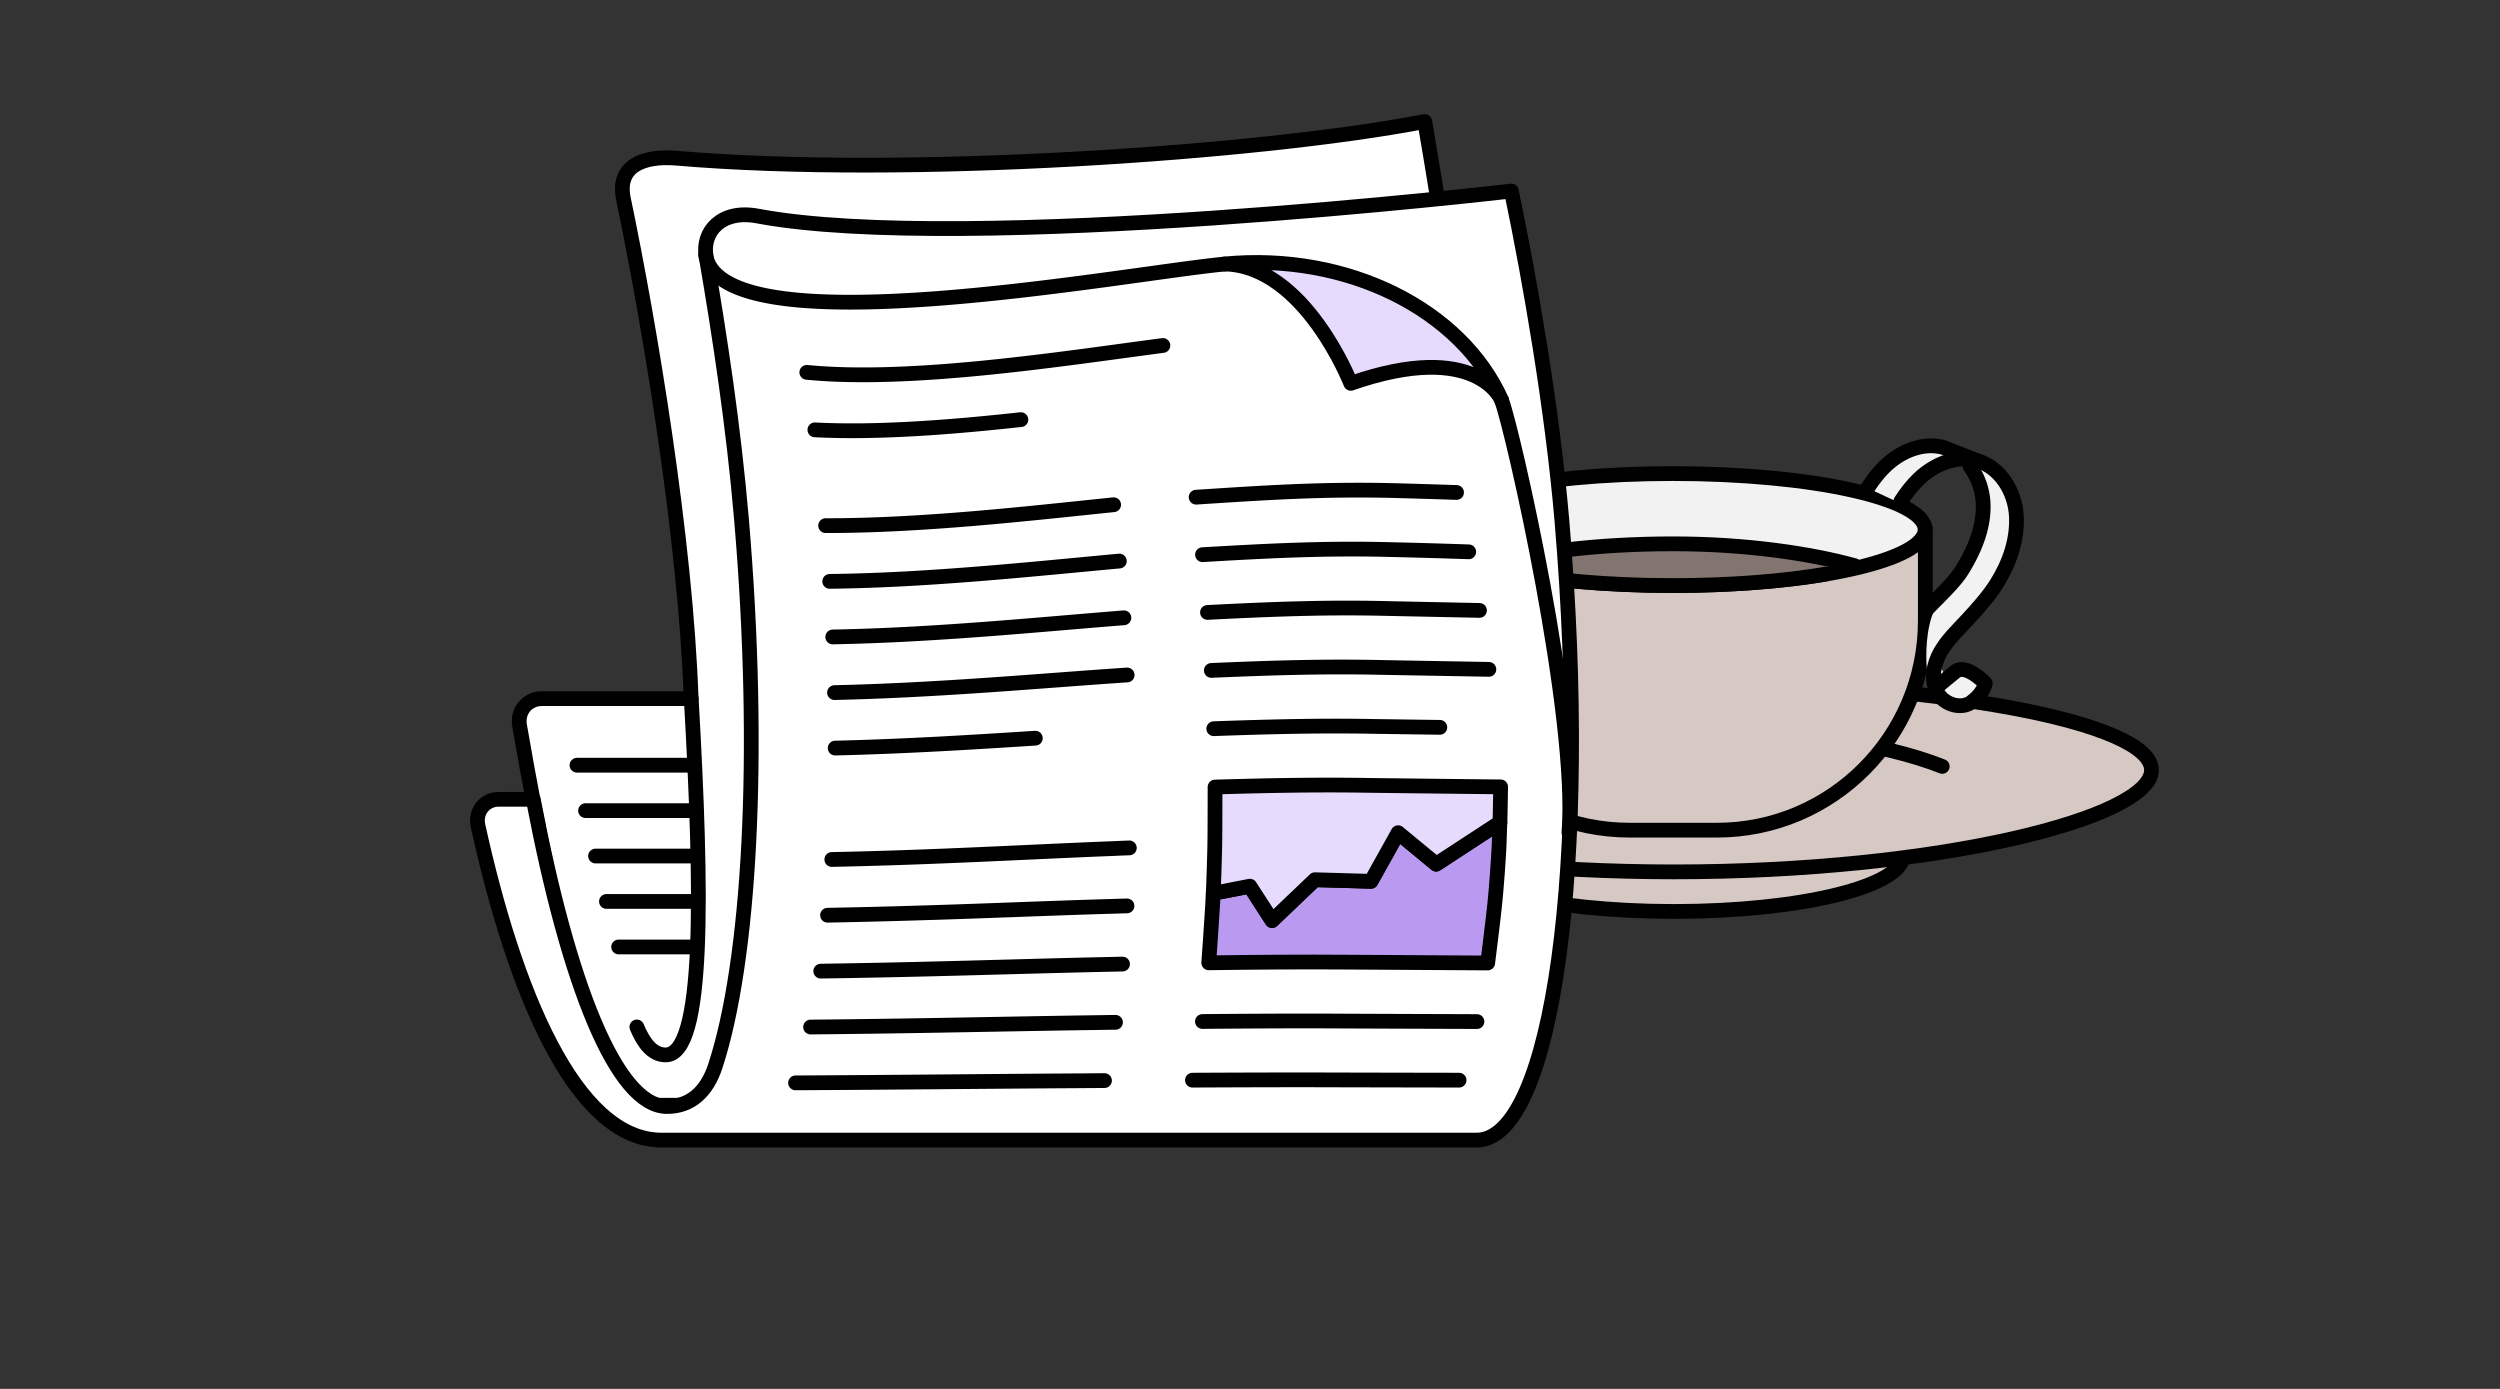
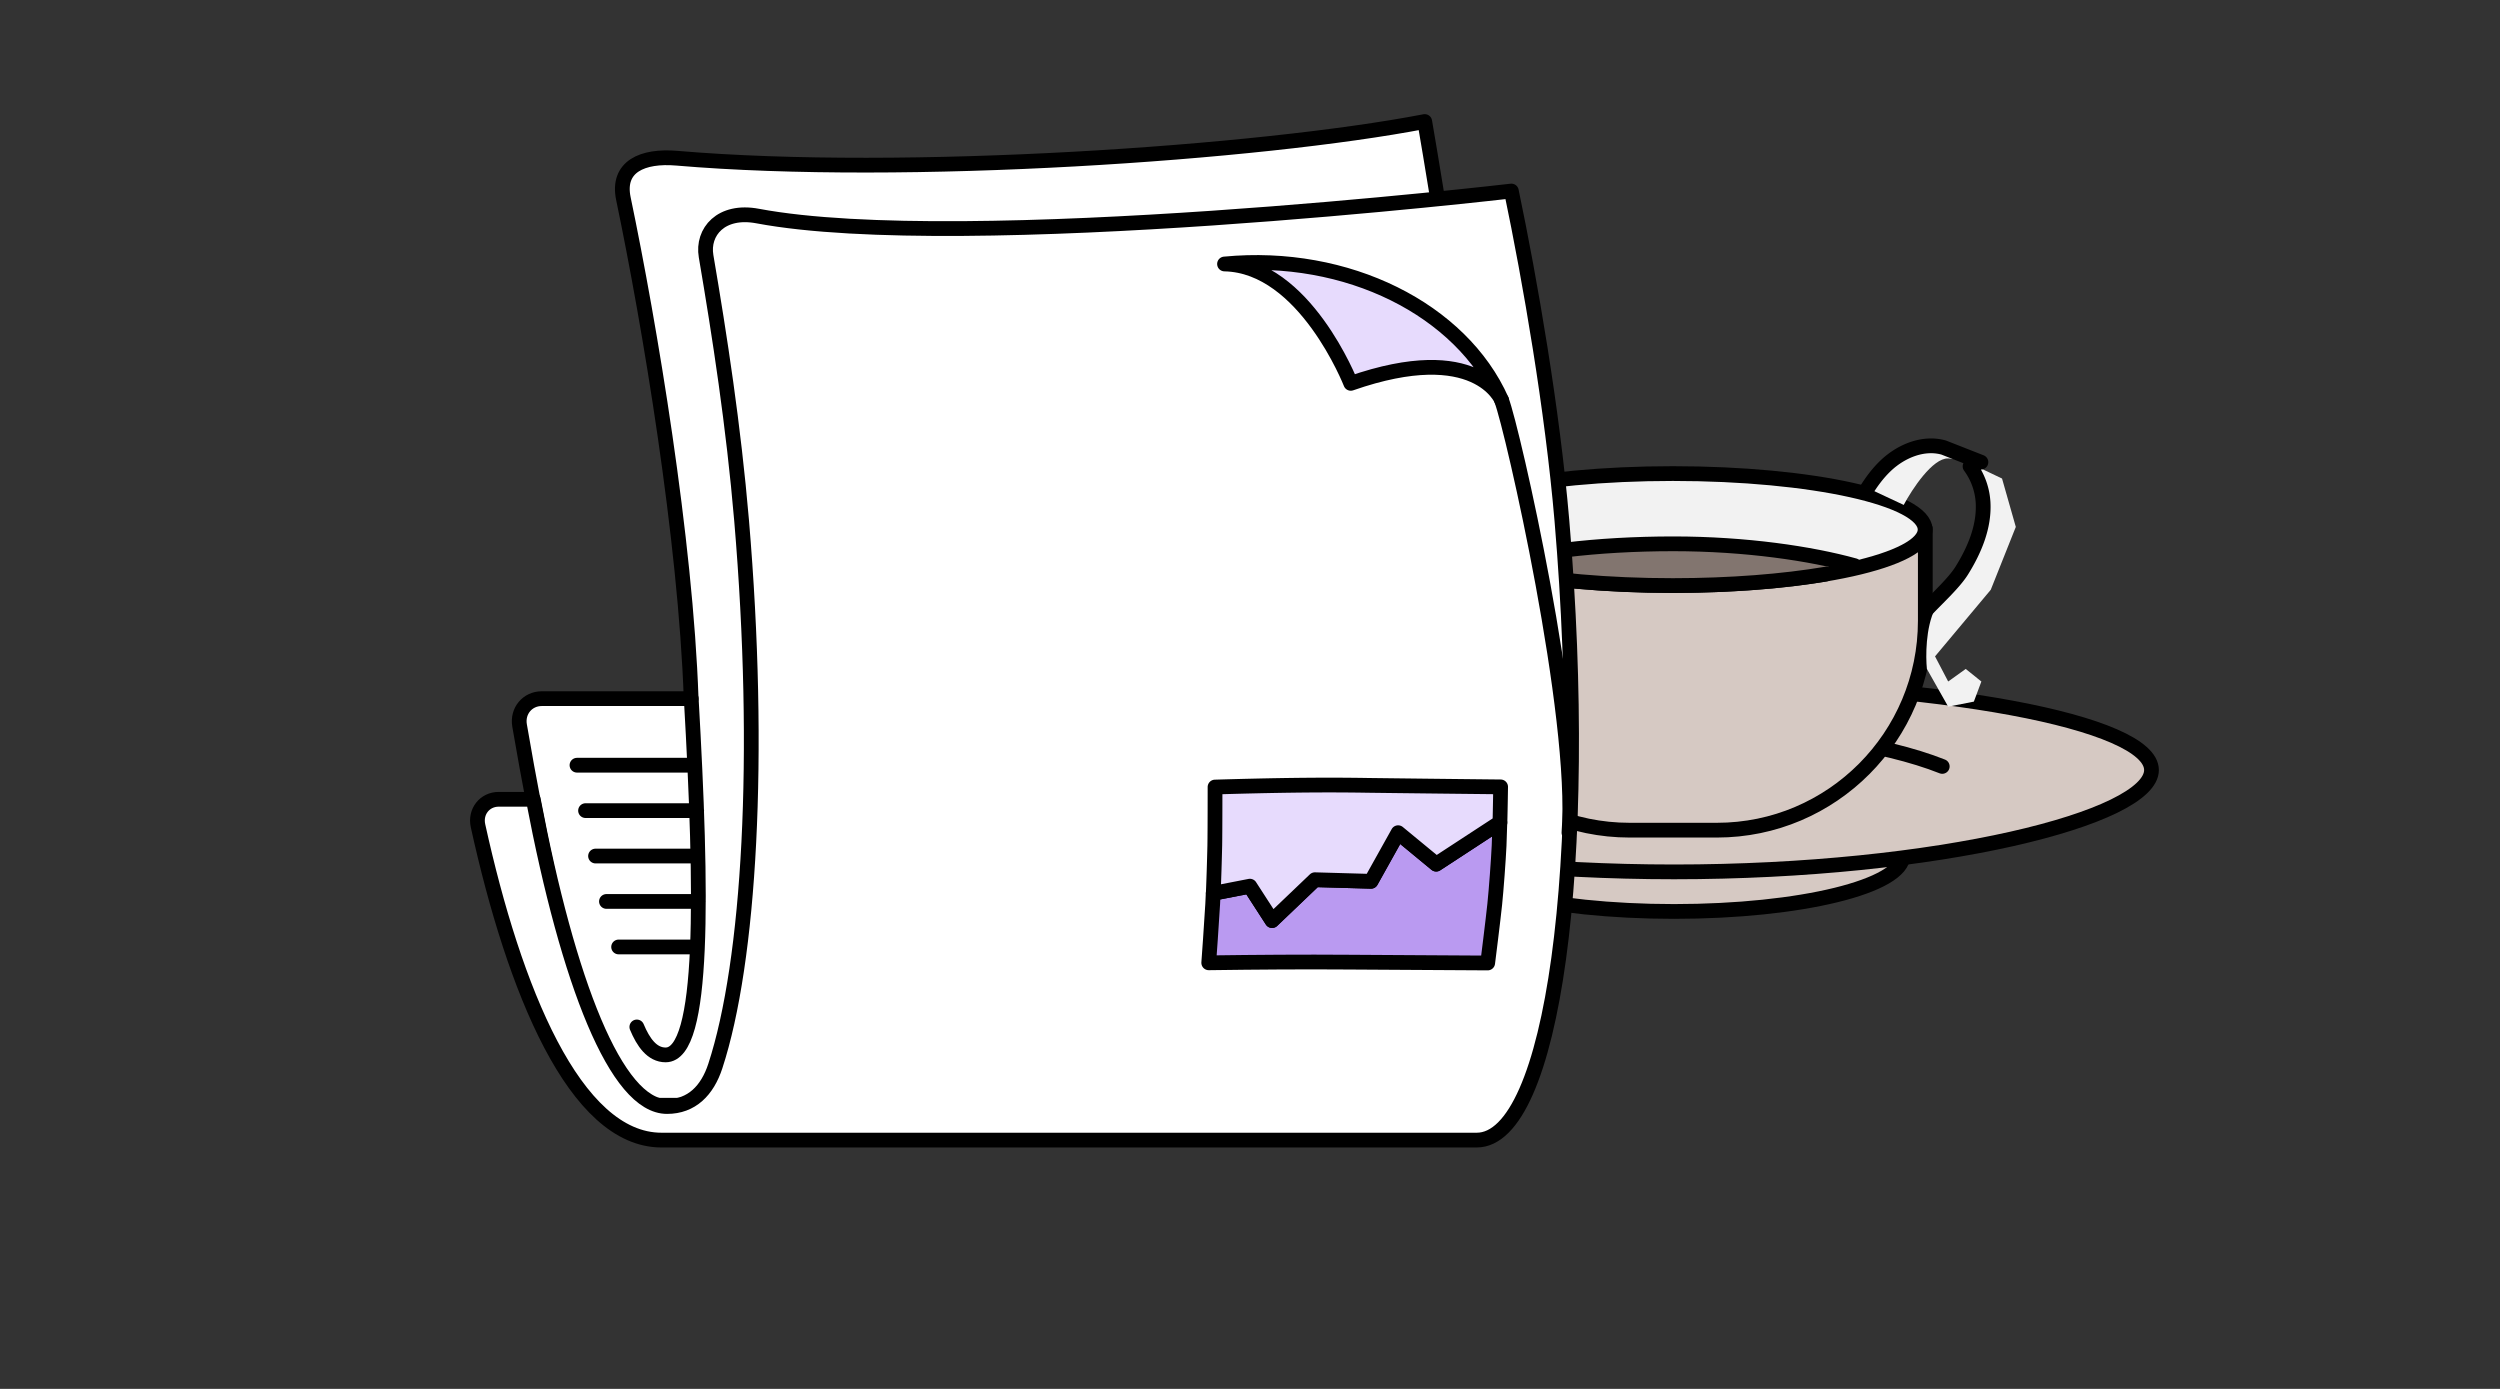
<svg xmlns="http://www.w3.org/2000/svg" fill="none" viewBox="0 0 288 160">
  <rect x="0" y="0" width="288" height="160" fill="#333333" stroke="none" />
  <mask id="a" width="288" height="160" x="0" y="0" maskUnits="userSpaceOnUse" style="mask-type:alpha">
    <path fill="#D9D9D9" d="M0 0h288v160H0z" />
  </mask>
  <g mask="url(#a)">
    <path fill="#D6C9C3" d="M219.232 98.537c0 3.569-11.811 6.463-26.381 6.463s-26.382-2.894-26.382-6.463" />
    <path stroke="#000" stroke-linecap="round" stroke-linejoin="round" stroke-width="1.7" d="M219.232 98.537c0 3.569-11.811 6.463-26.381 6.463s-26.382-2.894-26.382-6.463" />
    <path fill="#D6C9C3" stroke="#000" stroke-linecap="round" stroke-linejoin="round" stroke-width="1.7" d="M137.852 88.71c0-5.527 24.624-10.162 55-10.162 30.375 0 55 4.635 55 10.161s-24.625 11.731-55 11.731c-30.376 0-55-6.204-55-11.73Z" />
    <path stroke="#000" stroke-linecap="round" stroke-linejoin="round" stroke-width="1.7" d="M161.957 88.292c6.696-2.661 18.034-4.411 30.895-4.411s24.199 1.75 30.895 4.411" />
    <path fill="#D6C9C3" stroke="#000" stroke-linecap="round" stroke-linejoin="round" stroke-width="1.7" d="M197.781 95.636h-10.057c-13.263 0-24.016-10.8-24.016-24.123V60.682l58.088.206v10.625c0 13.323-10.752 24.123-24.015 24.123Z" />
    <path fill="#F2F2F2" stroke="#000" stroke-linecap="round" stroke-linejoin="round" stroke-width="1.7" d="M192.716 67.457c16.046 0 29.055-2.888 29.055-6.45 0-3.563-13.009-6.451-29.055-6.451s-29.054 2.888-29.054 6.45c0 3.563 13.008 6.45 29.054 6.45Z" />
    <path fill="#82756F" d="M191.656 62.362c-7.982 0-15.958 1.914-18.949 2.871 3.042.802 11.23 2.407 19.645 2.407 8.414 0 15.932-1.605 18.638-2.407-3.119-.957-11.353-2.871-19.334-2.871Z" />
    <path stroke="#000" stroke-linecap="round" stroke-linejoin="round" stroke-width="1.7" d="M210.335 66.136c-4.888.829-10.995 1.321-17.621 1.321-7.483 0-14.305-.628-19.456-1.66M170.97 65.22c4.98-1.562 12.895-2.572 21.807-2.572 8.325 0 15.859 1.124 20.864 2.513" />
    <path fill="#F2F2F2" d="m219.308 58.167-4.329-2.027 6.999-5.14 8.656 4.126 1.587 5.575-2.885 7.24-6.42 7.673 1.515 2.895 2.019-1.447 1.804 1.448-.866 2.316-2.957.58-2.453-4.344c-.144-1.4-.159-4.75.938-6.95 4.472-3.765 5.266-11.945 5.338-13.972.072-2.027-1.587-3.257-3.823-3.33-1.789-.058-4.161 3.547-5.123 5.357Z" />
-     <path stroke="#000" stroke-linecap="round" stroke-linejoin="round" stroke-width="1.7" d="M218.979 57.746c.607-.947 1.29-1.837 2.106-2.61 1.769-1.675 4.32-2.727 6.662-2.072 2.666.745 4.385 3.566 4.536 6.342.152 2.775-.792 5.457-2.26 7.813-.918 1.473-2.209 2.904-3.384 4.18-1.106 1.201-2.29 2.294-3.1 3.713-.81 1.42-1.141 3.25-.35 4.68.79 1.43 2.955 2.06 4.128.925 0 0 1.154-.831 1.387-2.002 0 0-2.215-2.341-3.438-1.346-1.224.995-1.923 1.58-1.923 1.58" />
    <path stroke="#000" stroke-linecap="round" stroke-linejoin="round" stroke-width="1.7" d="M226.952 53.724a7.789 7.789 0 0 1 1.499 4.176c.152 2.775-.986 5.471-2.454 7.827-.918 1.474-2.955 3.307-4.129 4.584M214.9 56.632c.668-1.094 1.423-2.123 2.351-3.002 1.769-1.675 4.32-2.727 6.661-2.073l4.289 1.685M174.041 84.54c.479 1.886 2.196 3.388 4.122 3.607" />
    <path fill="#fff" stroke="#000" stroke-linecap="round" stroke-linejoin="round" stroke-width="1.7" d="M170.328 50.148c-2.002-9.66-4.574-26.787-6.199-36.148-18.983 3.655-59.917 6.47-86.153 4.226-3.955-.338-6.934.948-6.16 4.661 3.027 14.496 7.175 39.271 7.804 57.597H62.416c-1.663 0-2.843 1.43-2.562 3.085 4.41 25.703 9.38 43.758 15.966 43.758h94.489c-2.225 0-4.265-2.079-6.17-5.802h4.042l-.029-.155c.368.097.725.155 1.073.155 8.771 0 9.255-31.96 1.103-71.377Z" />
    <path fill="#fff" stroke="#000" stroke-linecap="round" stroke-linejoin="round" stroke-width="1.7" d="M174.109 22.007s-62.974 7.36-86.83 2.882c-4.217-.793-6.412 1.828-5.938 4.622 1.576 9.255 3.162 19.554 4.09 30.442 2.302 27.184.92 50.799-3.026 62.858-.919 2.814-2.727 4.661-5.56 4.661-5.841 0-11.383-14.225-15.415-35.394h-3.975c-1.624 0-2.746 1.432-2.388 3.047 4.158 18.895 11.16 36.215 21.14 36.215h93.908c8.761 0 13.152-31.96 9.815-71.387-1.083-12.706-3.655-27.599-5.821-37.946Z" />
    <path stroke="#000" stroke-linecap="round" stroke-linejoin="round" stroke-miterlimit="10" stroke-width="1.7" d="M79.63 80.484c1.267 22.232 1.595 41.041-2.95 41.041-1.576 0-2.582-1.461-3.317-3.221M66.468 88.152h13.558M67.455 93.384h12.803M68.606 98.616h11.788M69.863 103.847h10.589M71.265 109.089h9.08M172.978 46.096c1.286 3.356 8.819 36.477 7.765 49.831" />
-     <path stroke="#000" stroke-linecap="round" stroke-linejoin="round" stroke-width="1.7" d="M92.945 42.895c12.05 1.18 29.611-1.596 41.022-3.095M93.874 49.52c7.204.367 15.714-.3 23.731-1.18M128.29 58.145c-9.815 1.015-22.135 2.427-33.179 2.408M167.794 56.733c-2.012-.067-4.245-.135-6.624-.203-8.655-.242-15.415.232-23.374.745M128.948 64.634c-9.709.89-21.903 2.214-33.363 2.34M169.196 63.57a821.3 821.3 0 0 0-8.752-.251c-7.949-.213-14.534.154-21.913.58M129.47 71.171c-9.67.764-21.729 1.992-33.536 2.205M170.434 70.32c-3.723-.077-7.553-.155-10.734-.222-7.33-.174-13.693.106-20.598.454M129.848 77.757c-9.7.647-21.594 1.76-33.711 2.03M171.517 77.109c-4.371-.078-8.945-.155-12.542-.223-6.779-.145-12.91.068-19.428.348M119.268 85.038c-7.166.465-14.979.948-23.054 1.141M165.869 83.79c-2.852-.038-5.502-.077-7.63-.106-6.295-.116-12.203.04-18.412.262M130.099 97.677c-.532.02-1.074.04-1.634.068-9.709.377-20.589 1.025-32.638 1.267M107.789 105.114c-3.993.126-8.142.242-12.455.319M129.828 104.36c-.745.019-1.499.048-2.273.067-6.198.184-12.745.465-19.756.687M129.315 111.061c-.87.02-1.76.039-2.678.058-9.806.223-20.241.59-32.087.755M170.144 117.685c-5.493-.019-11.363-.038-15.56-.058-5-.029-10.415 0-16.063.049M128.503 117.772c-.919.01-1.828.029-2.775.039-9.999.145-20.482.397-32.348.503M127.236 124.484c-.802.009-1.605.009-2.427.019-10.347.058-21.13.184-33.16.242M168.084 124.435c-5.086-.009-10.357-.019-14.235-.029-5.019-.019-10.618 0-16.478.029M81.293 29.376c1.837 10.956 48.091 2.156 59.772 1.044" />
    <path fill="#E7DBFD" stroke="#000" stroke-linecap="round" stroke-linejoin="round" stroke-miterlimit="10" stroke-width="1.7" d="M141.065 30.41c9.245.184 14.545 13.752 14.545 13.752 14.563-5.077 17.377 1.934 17.377 1.934-4.642-10.434-17.793-17.04-31.922-15.685Z" />
    <path fill="#BA9AF1" stroke="#000" stroke-linecap="round" stroke-linejoin="round" stroke-miterlimit="10" stroke-width="1.7" d="m161.054 95.927-3.124 5.599-6.46-.183-4.931 4.709-2.563-3.965-4.216.822c-.02.464-.039.9-.058 1.248-.087 1.692-.455 6.759-.455 6.759 5.59-.077 10.957-.116 16.053-.077 4.206.029 10.318.058 16.082.097 0 0 .638-5.058.812-6.76.174-1.683.425-5.067.503-6.76.029-.59.058-1.595.087-2.659l-7.34 4.797-4.39-3.627Z" />
    <path fill="#E7DBFD" stroke="#000" stroke-linecap="round" stroke-linejoin="round" stroke-miterlimit="10" stroke-width="1.7" d="M157.514 90.473c-5.889-.097-11.595.02-17.542.194 0 0 0 5.057-.029 6.74a296.656 296.656 0 0 1-.174 5.502l4.216-.822 2.563 3.965 4.932-4.709 6.46.183 3.123-5.599 4.39 3.617 7.34-4.796c.049-1.964.078-4.1.078-4.1-5.648-.059-11.46-.126-15.357-.175Z" />
  </g>
</svg>